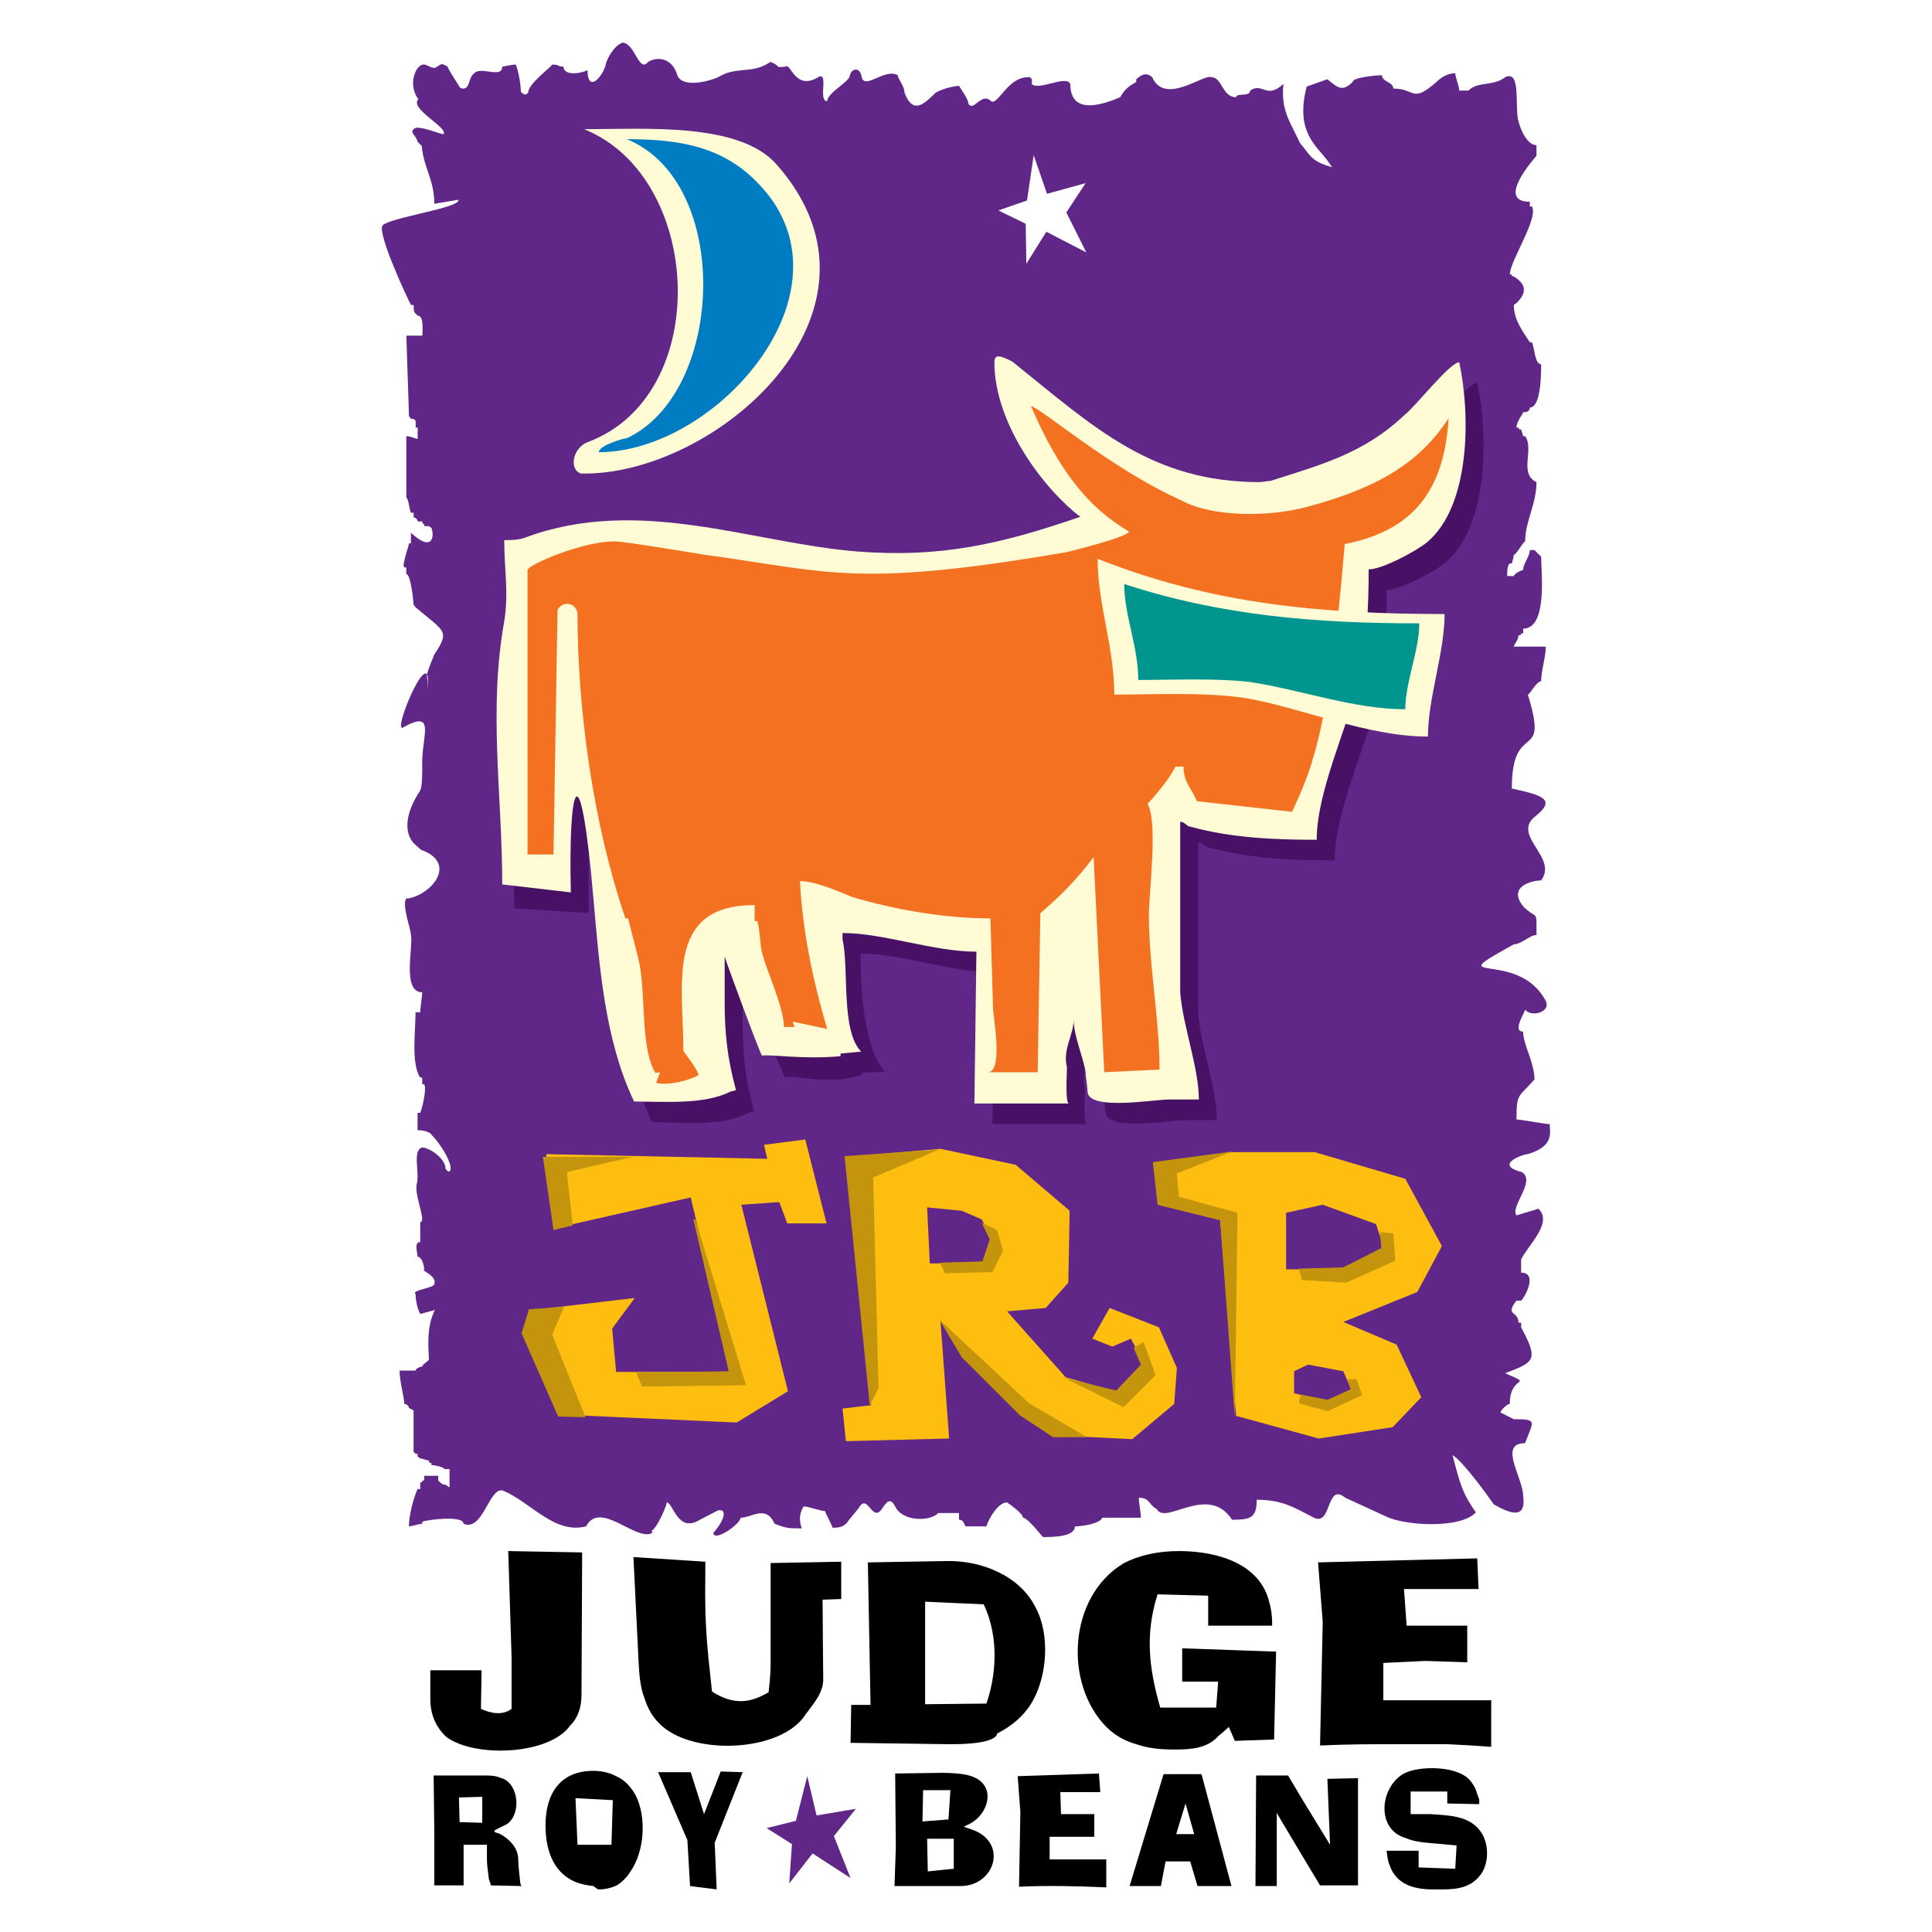
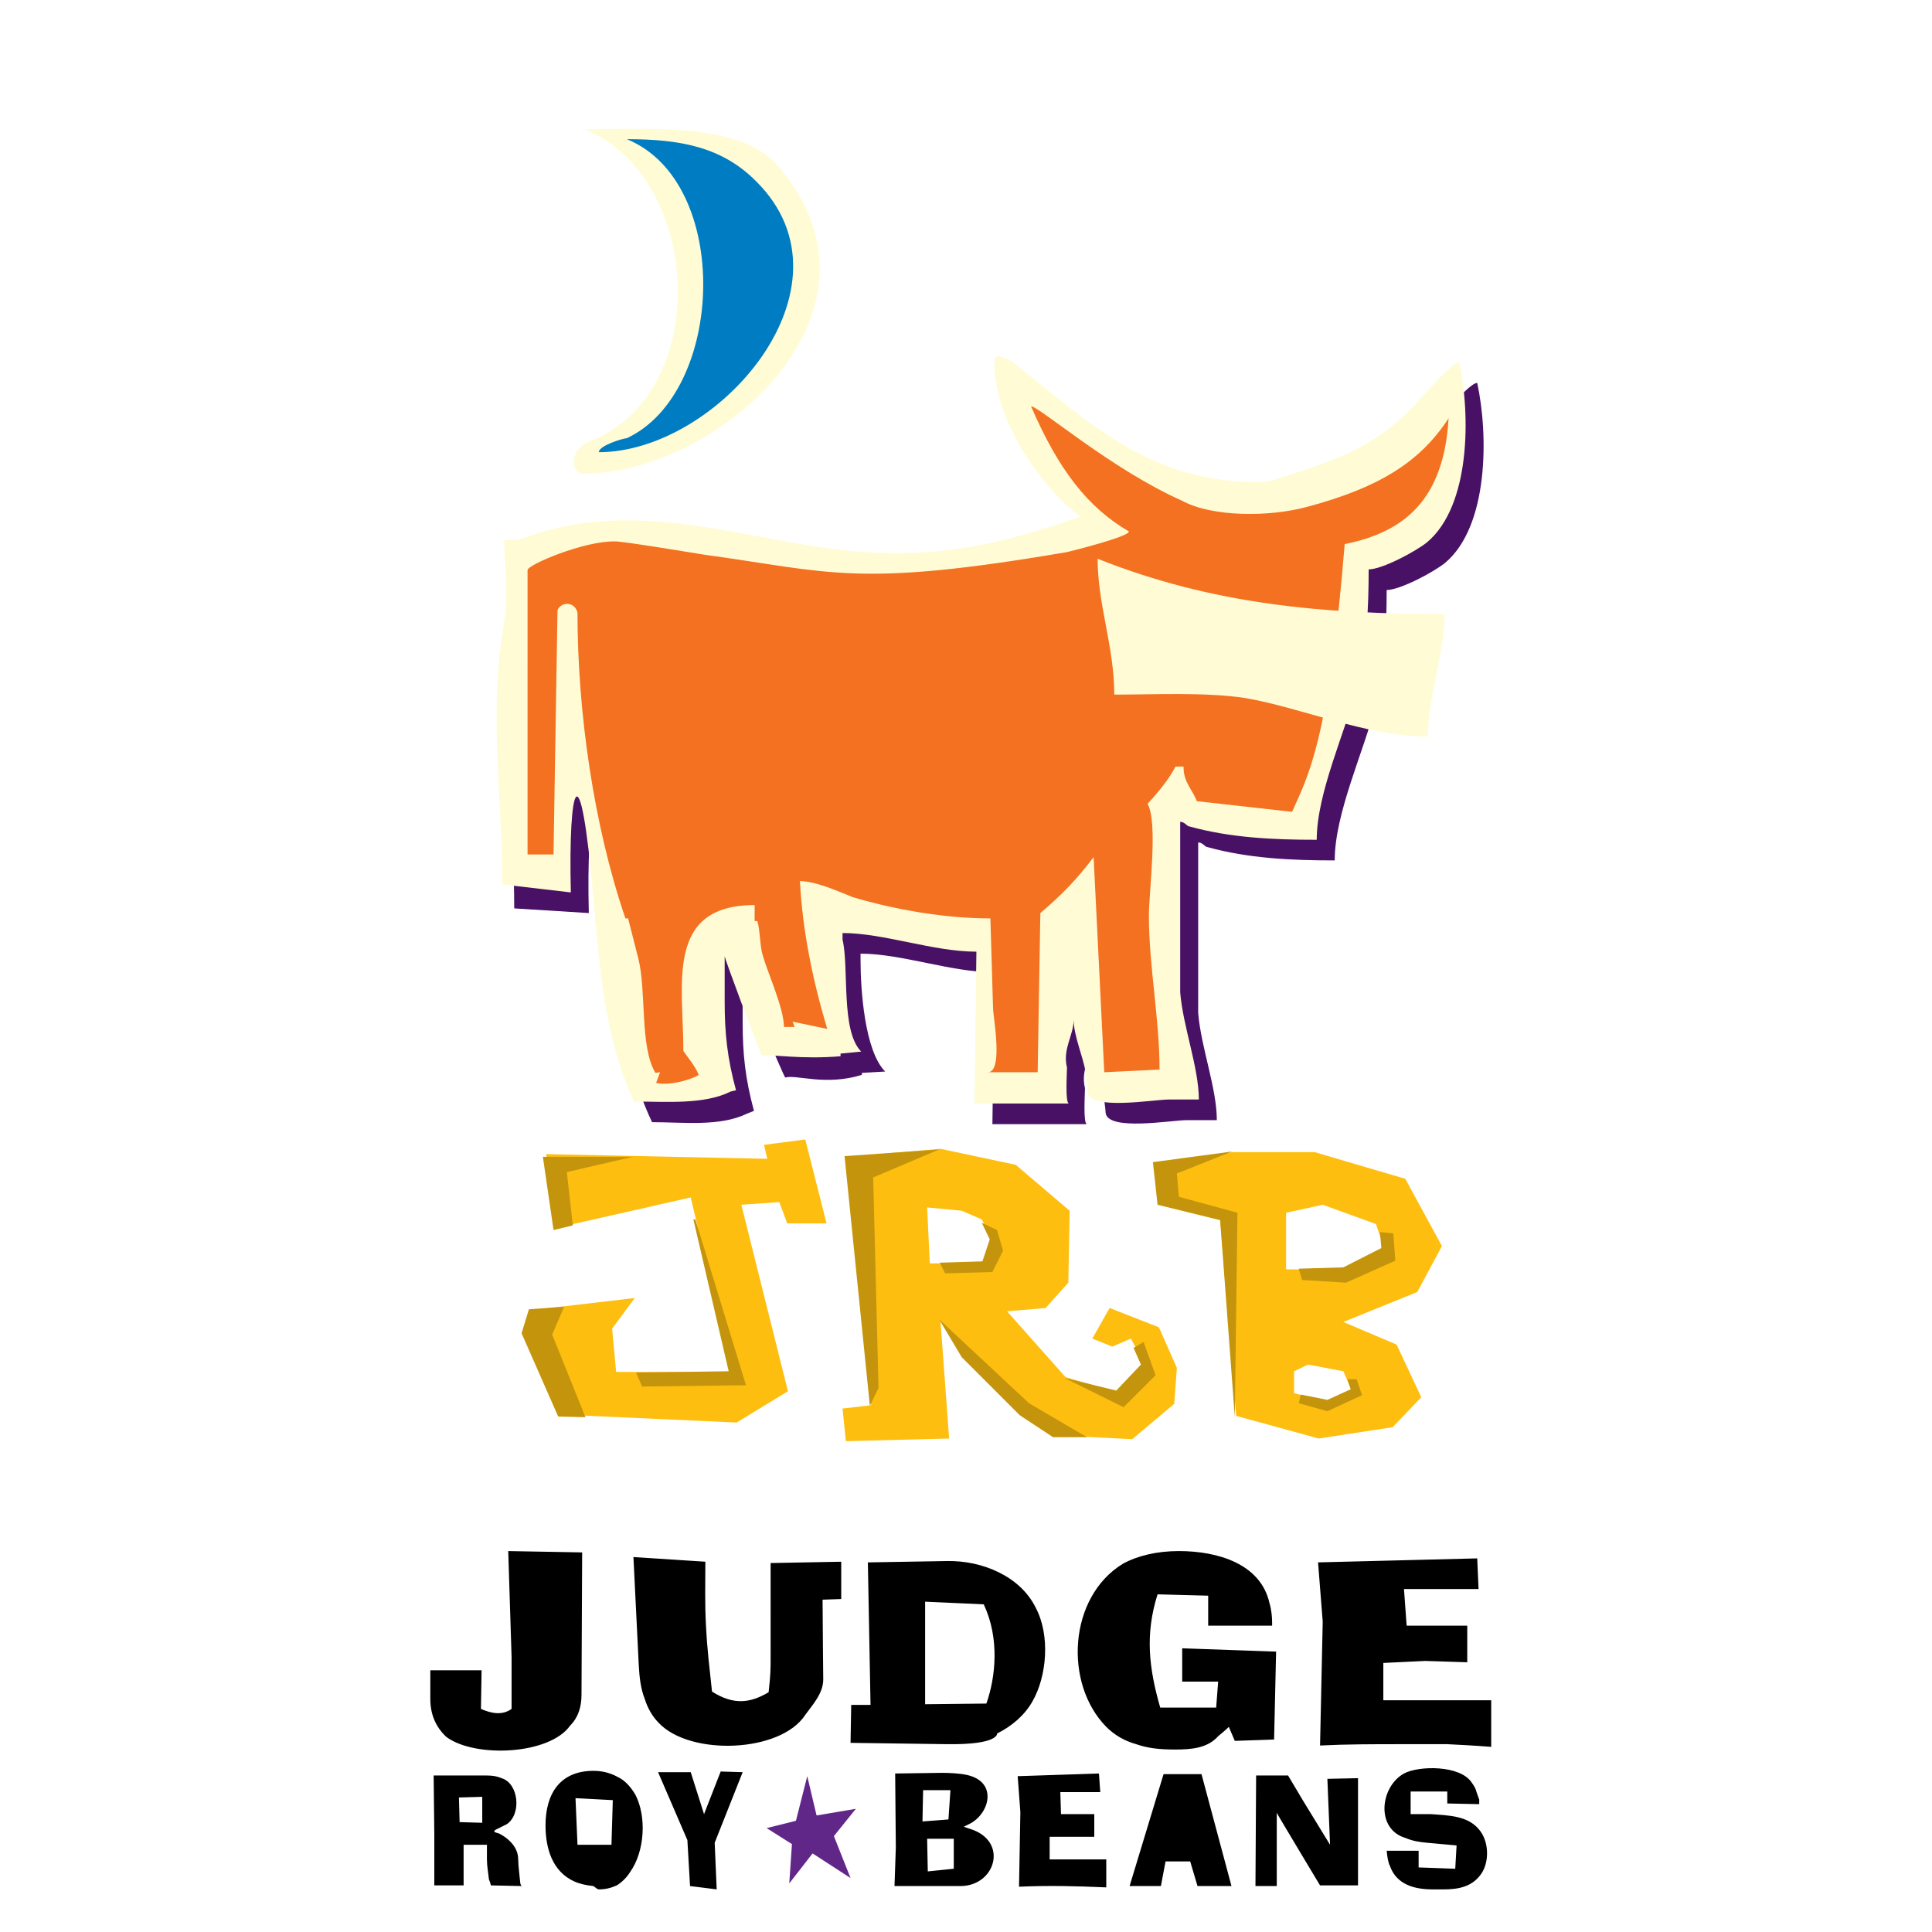
<svg xmlns="http://www.w3.org/2000/svg" version="1.0" id="Layer_1" x="0px" y="0px" width="192.756px" height="192.756px" viewBox="0 0 192.756 192.756" enable-background="new 0 0 192.756 192.756" xml:space="preserve">
  <g>
    <polygon fill-rule="evenodd" clip-rule="evenodd" fill="#FFFFFF" points="0,0 192.756,0 192.756,192.756 0,192.756 0,0  " />
-     <path fill-rule="evenodd" clip-rule="evenodd" fill="#612788" d="M42.334,6.444c0.266,0,0.598,0.333,1.063,0.333   c0.73-0.399,0.531-0.532,1.262-0.133c0,0.199,1.263,2.126,1.263,2.126c0.997,0.399,0.797-1.063,1.329-1.395   c0.598-0.864,2.857,0.531,2.857-0.731c0.199,0,0.864-0.2,1.329-0.2c0.266,0.399,0.531,2.06,0.531,2.725   c0.333,0.266,0.399,0.398,0.731,0.066c0-0.864,2.126-2.392,2.392-2.791c0.797,0,0.465,0.2,1.13,0.2   c0,1.063,2.126,0.598,2.392,0.333c0,2.126,1.263,1.062,1.794-0.399c0.067-0.665,0.931-2.126,1.728-2.326   c1.262,0.133,1.594,3.057,2.525,1.927c0.997-0.598,2.325-0.332,2.857,1.13c0.332,1.594,3.256,0.797,4.12,0.398   c1.728-1.063,3.189-0.398,4.784-1.263l0.465-0.266c1.129,0.465,0.332,0.598,1.528,0.465c0.465-0.399,0.93,2.525,3.322,0.997   c0.93-0.332-0.133,2.458,0.797,2.458c0-0.864,2.259-1.927,2.259-2.591c0.133-0.598,0.997-0.997,1.196,0.266   c0.398,1.129,2.326-0.997,3.588-0.266c0,0.398,0.664,1.063,0.664,1.728c0.864,2.325,2.06,0.997,2.924,0.199   c0.266-0.398,1.86-0.864,2.525-0.864c0.266,0.465,0.93,1.329,0.93,1.794c0.532,0.797,1.262-1.129,2.193-0.332   c0.664,0.731,1.661-2.326,3.721-2.326c0.199-0.066,0.531,0.066,0.398,0.665c0.665,0.731,3.455-0.93,3.854,0   c0,3.256,3.389,1.993,4.983,1.329c0.466-0.863,0.931-1.129,1.595-1.528V7.906c0.266-0.199,0.864-0.864,1.595-0.199   c1.263,2.857,5.183-0.398,5.914,0c1.062,0,1.062,1.993,2.458,1.993c0-0.465,1.396,0,1.396-0.664   c1.263-0.864,1.595,0.93,3.322-0.665c-0.266,2.591,0.598,3.654,1.661,5.914c0.996,1.129,0.996,1.794,3.189,2.392   c0,0-0.332-0.465-0.465-0.665c-1.063-1.462-3.256-2.857-2.061-7.375l2.061-0.731c0.996,0.797,1.462,1.329,2.524,0.266   c0-0.465,2.459-0.665,2.924-0.665c0,0.665,1.129,0.665,1.129,1.329c2.26,0,1.794,1.528,4.319-0.665   c0.465-0.465,1.13-0.864,1.86-0.864c0,0.398,0.398,1.262,0.398,1.728h0.931c0.863-0.931,2.458-0.399,3.654-1.329   c1.528-0.73,0.997,2.525,1.263,4.12c0.266,1.263,0.996,2.658,1.86,2.658v1.063c-0.332,0.398-4.054,4.584-0.665,4.584v0.465h0.2   c0.73,1.13-2.193,5.449-2.193,6.777c0.398,0,0,0.2,0.398,0.2c0.798,0.532,1.661,1.329,0.267,2.658l-0.267,0.199   c0,1.528,0.931,2.658,1.595,3.721h0.2c0.266,0.399,0.266,2.193,0.93,2.193c0,0.864,0,4.319-1.13,4.319   c0,0.465-0.465,0.465-0.664,0.465c0,0.199-0.664,0.864-0.664,1.528c0.465,0,0,0.199,0.465,0.199l0.199,0.665h0.199   c0.931,1.329-0.664,3.721,1.13,4.584c0,2.193-1.13,3.92-1.13,5.914c-0.199,0-0.863,1.329-1.13,1.329   c0,0.199-0.199,0.864-0.199,0.864h-0.199c-0.266,0.199-0.266,0.864-0.266,1.263h0.664c0-0.2,0.731-0.598,0.931-0.598   c0-0.665,0.664-1.329,0.664-1.994h0.466l0.664,0.665c0,1.528,0.665,7.176-1.794,7.176v0.465c-0.465,0,0,0.2-0.465,0.2   c0,0.465-0.466,0.93-0.466,1.129h3.189c0,1.063-0.465,2.392-0.465,3.455c-0.465,0-1.13,1.329-1.329,1.329   c2.193,7.043-1.595,2.326-1.595,9.369c2.99,0.665,4.519,1.063,2.326,2.791c-2.393,1.927,2.325,4.053,0.598,6.379   c-0.864,0-3.455,0.598-1.728,2.658c1.396,1.329,1.263,0.133,1.263,2.791c-0.665,0-1.528,0.93-2.26,0.93   c-7.707,4.252,0.399,0.333,3.189,5.648c0.532,1.13-1.462,1.661-2.06,0.863c0,0.267-1.329,2.193-0.199,2.193   c0,1.329,1.13,3.057,1.13,4.784c-1.595,1.794-1.794,1.329-1.794,3.986c0.465,0,2.856,0.465,3.322,0.465   c0,0.864,0.465,2.193-2.193,2.99c-0.465,0-3.455,1.063-0.598,1.794c1.462,0.864-1.196,3.455-0.531,4.319l2.192-0.665   c1.462,1.396-0.997,3.589-1.728,5.051v1.328c1.728,0,0.332,2.525,0,2.791h-0.465c-1.196,1.528,0.199,0.997,0.199,2.192h0.266v0.466   c1.728,3.255,1.396,3.455-1.595,4.584c2.99,1.329,0.465,0.066,0.465,3.057c-0.266,0-0.93,0.664-0.93,0.863l1.328,0.665   c2.459,0,1.928,0.199,1.13,2.392c-2.725,0-0.199,3.455-0.199,5.25c0.332,2.392-1.263,1.794-2.924,0.863   c-1.062-1.528-3.256-4.452-4.119-4.917c0.863,3.322,1.063,3.854,2.325,5.715c-1.528,1.661-7.109,1.328-8.97,0.398l-4.053-1.86   c-1.928-1.595-1.329,2.856-3.123,1.993c-2.061-1.063-3.189-1.794-5.715-1.794c0,1.794-0.598,1.993-2.458,1.993   c-2.392-3.654-6.645,0.598-7.509-1.063c-0.863-0.465-0.664-1.129-1.794-1.129c0,0.664,0.2,1.328,0.2,1.993h-3.854   c-0.199,0.598-2.06,0.863-2.724,0.863c0,1.063-2.26,1.063-3.189,1.063c-0.199-0.199-1.528-1.927-1.993-1.927   c0-0.466-1.595-1.528-1.595-1.528c-0.931,0-1.86,1.728-2.06,2.392h-2.06c-0.2-0.266-0.2-0.664-0.665-0.664v-0.665h-2.06   c-0.864,0.864-3.588,0.864-4.319-0.664c-0.465-0.93-0.864-0.465-1.329,0.266c-0.997,1.396-1.396-1.728-2.326-0.066l-0.93,1.13   c-0.465,0.731-0.93,0.797-1.661,0.797c0-0.199-0.73-1.462-0.73-1.661c-0.465,0-1.662-0.465-2.126-0.465   c-0.133,0.133-0.665,0.997-0.2,2.192c-1.329,0-1.528,0-2.724-0.465c-0.864-1.927-2.259-0.598-3.388-0.598   c0,0.598-2.592,2.458-2.725,1.528c1.263-1.462,1.329-2.459,0.465-2.259l-1.794,0.93c-2.259,1.396-2.658-1.728-3.322-1.728   c0,0.398-0.997,2.591-1.462,2.791v0.266c-1.595,0.863-5.183-3.322-6.578-0.665c-3.123,0.798-5.448-2.325-8.173-3.521   c-1.461-0.73-2.06,4.12-4.053,3.256c0-0.863-3.654-0.398-4.12-0.199v0.199c-0.199,0-1.129,0.266-1.329,0.266   c0-1.129,0.465-2.856,0.863-3.721h0.266v-0.664c0.398,0,0-0.2,0.398-0.2v-0.465h1.396v0.465l0.199,0.2l0.266,0.199   c0.465,0,0.465,0.266,0.665,0.266v-1.794h-0.465c-0.2-0.199-0.93-0.398-1.329-0.398c0-0.466-0.266,0-0.266-0.466   c-0.199,0-0.665-0.199-0.864-0.199l-0.266-0.199v-0.266h-0.199l-0.199-0.199v-4.12l-0.465-0.266c0-0.199-0.266-0.398-0.465-0.398   c0-0.664-0.465-2.192-0.465-3.322h1.595c0-0.199,0.465-0.398,0.665-0.398c0-0.199,0.465-0.465,0.665-0.665   c0-0.863-0.333-3.188,0.598-4.983l-1.462,0.399c-0.266-0.466-0.465-1.329-0.465-1.993c-0.465-0.399,1.927-0.599,1.86-0.997   c0.333-0.797-1.395-1.396-0.997-1.396c0-0.465-0.266-1.329-0.665-1.329c0-0.398-0.398-1.462,0.266-1.462v-1.993   c0.665,0-0.665-2.79-0.332-3.854c0.265-1.196-0.465-3.322,0.531-3.588c0.665,0,2.326,1.062,2.326,2.126   c0.398,0.598,0.665,0.133,0.398-0.598c-0.398-1.13-1.329-2.326-1.794-2.791c-0.066-0.199-0.664-0.465-1.396-0.465v-1.728h0.266   c0.199-0.466,0.665-2.393,0.398-2.857h-0.199v-0.664h-0.199c-0.93-1.329-0.465-4.784-0.465-6.512h0.465   c0-0.466,0.199-1.595,0.199-1.993c-2.06,0-0.864-4.585-1.129-5.715c0-0.598-0.93-2.99-0.465-3.654h0.266   c2.458-0.532,4.784-3.588,1.196-4.851l-0.731-0.664c-0.997-1.13-0.797-3.057,0.665-5.25c0.199-0.399,0.199-1.728,0.199-2.392   c-0.133-2.923,1.528-5.847-1.993-3.854c-0.864,0,3.056-9.037,2.525-3.788c0.133-2.06-0.532-0.531,0.664-3.521   c1.595-2.392,1.063-2.259-1.86-4.718l-0.199-0.266c0-0.199-0.266-3.057-0.731-3.057v-0.664h-0.199   c-0.266-0.2,0.465-2.126,0.465-2.392h0.199v-1.063c1.993,1.86,2.392,0.598,2.06-0.465L42.8,52.491h-0.465   c0-0.465-0.199,0-0.199-0.465H41.67c0-0.199-0.199-0.399-0.398-0.399v-0.465h-0.266c-0.199-0.399-0.199-1.263-0.465-1.528v-6.113   c0.465,0,0.93,0.266,1.129,0.266v-1.129h-0.199v-0.665l-0.199-0.199h-0.266l-0.199-0.266l-0.266-8.04h1.595   c0-0.399,0.199-1.994-0.465-1.994c-0.398-0.398-0.398-0.332-0.398-1.063h-0.266c-0.465-0.864-3.322-7.043-2.857-7.907   c0.532-0.797,7.907-1.794,7.575-2.591l-2.392,0.398c0-2.392-1.063-3.588-1.262-5.781l-0.399-0.398   c-0.199-0.731-0.863-0.931-0.332-1.329c0.465-0.398,3.123,0.797,2.924,0.532c0.398-0.665-3.455-2.525-2.525-3.456   C40.607,8.372,41.537,6.312,42.334,6.444L42.334,6.444z" />
    <path fill-rule="evenodd" clip-rule="evenodd" fill="#481166" d="M111.968,53.156c-7.973,2.724-16.345,4.584-24.717,3.92   c-10.498-0.864-22.857-5.05-33.023-2.724c-0.731,0-1.86,0.199-2.525,0.199c0,2.924,0.266,6.578-0.199,9.502   c-1.595,8.903-0.199,17.741-0.199,26.578l7.441,0.465c-0.266-10.897,0.931-14.751,2.259,0.664   c0.598,6.777,1.13,14.087,4.053,20.199c3.189,0,6.777,0.465,9.501-0.863l0.665-0.266c-0.864-3.189-1.129-5.648-1.129-8.838v-4.518   c0,0.199,4.053,9.833,4.252,10.033c1.063-0.332,3.987,0.863,7.642-0.267v-0.199l2.326-0.133c-2.06-2.06-2.458-8.239-2.458-11.096   v-0.665c4.119,0,9.036,1.861,13.355,1.861l-0.199,15.148h9.435c-0.398,0-0.199-3.122-0.199-3.588   c-0.465-1.86,0.665-3.189,0.665-4.784c0,1.595,0.93,3.655,1.195,5.25c0,0.465,0.199,1.594,0.199,1.993   c0.2,1.86,6.578,0.73,8.106,0.73h2.99c0-3.189-1.595-7.309-1.86-10.697v-17.01c0.465,0,0.664,0.465,0.931,0.465   c4.053,1.129,8.371,1.329,12.69,1.329c0-4.718,2.924-10.897,4.053-15.415c0.931-3.588,1.13-7.708,1.13-11.562   c1.329,0,4.718-1.794,5.848-2.724c4.318-3.654,4.318-12.691,3.188-17.94c-0.93,0-4.518,4.585-5.448,5.25   c-4.053,3.854-8.372,4.983-13.355,6.578v0.199c-10.83,0-19.003-4.983-27.109-11.562v-0.199c-0.199,0-0.465,0-0.465-0.266   C101.005,44.385,108.313,50.431,111.968,53.156L111.968,53.156z" />
    <path fill-rule="evenodd" clip-rule="evenodd" fill="#FFFCD5" d="M58.281,12.89c11.894,4.784,12.89,26.578,0.332,31.229   c-1.395,0.531-1.927,2.658-0.665,3.123c13.289,0.333,32.492-16.146,19.535-30.83C73.763,12.159,64.261,12.89,58.281,12.89   L58.281,12.89z" />
    <path fill-rule="evenodd" clip-rule="evenodd" fill="#007CC2" d="M62.534,13.886c10.498,4.252,9.833,25.25,0,29.834   c-0.332,0-2.791,0.731-2.791,1.396c11.894,0,26.246-16.479,15.747-26.977C72.035,14.617,67.783,13.886,62.534,13.886L62.534,13.886   z" />
    <polygon fill-rule="evenodd" clip-rule="evenodd" fill="#FEBE10" points="54.494,115.148 55.424,122.524 68.913,119.468    73.032,136.876 61.471,136.876 61.072,132.558 63.331,129.501 53.165,130.696 52.434,132.757 55.889,141.129 73.497,141.926    78.613,138.803 73.962,120.198 77.75,119.933 78.547,122.059 82.467,122.059 80.341,113.687 76.221,114.219 76.554,115.614    54.494,115.148  " />
    <path fill-rule="evenodd" clip-rule="evenodd" fill="#FEBE10" d="M84.394,143.786l-0.333-3.256l2.857-0.332l-2.458-24.783   l9.369-0.798l7.508,1.595l5.383,4.585l-0.134,7.176l-2.259,2.524l-3.854,0.333l5.847,6.577l5.315,1.528l2.592-2.724l-1.396-2.658   l-1.86,0.798l-1.993-0.798l1.728-3.057l4.917,1.928l1.794,4.053l-0.266,3.588l-4.187,3.521l-8.04-0.398l-3.322-2.392l-5.581-5.715   l-2.192-3.322l0.864,11.761L84.394,143.786L84.394,143.786z M92.5,120.464l0.266,5.582h5.448l0.798-2.393l-1.063-1.993   l-1.993-0.863L92.5,120.464L92.5,120.464z" />
    <path fill-rule="evenodd" clip-rule="evenodd" fill="#FEBE10" d="M123.33,141.262l-1.595-19.535l-6.179-1.528l-0.398-4.119   l7.773-1.13h8.239l9.036,2.658l3.654,6.711l-2.458,4.584l-7.376,2.99l5.316,2.259l2.458,5.25l-2.857,2.989l-7.375,1.13   L123.33,141.262L123.33,141.262z M128.313,120.996v5.647h5.714l4.12-1.927l-0.864-2.592l-5.315-1.927L128.313,120.996   L128.313,120.996z M129.111,136.81v2.193l3.255,0.797l2.459-1.13l-0.798-1.86l-3.521-0.664L129.111,136.81L129.111,136.81z" />
    <path fill-rule="evenodd" clip-rule="evenodd" fill="#FFFCD5" d="M107.782,51.561c-7.907,2.725-13.953,4.12-22.325,3.456   c-10.498-0.864-21.728-5.582-33.023-1.396c-0.665,0.266-1.462,0.266-2.126,0.266c0,2.924,0.465,5.183,0,8.106   c-1.594,8.837-0.199,17.409-0.199,26.246l6.844,0.797c-0.266-10.897,0.931-14.75,2.259,0.665c0.598,6.777,1.13,14.086,4.053,20.199   c3.189,0,6.977,0.332,9.634-0.997l0.532-0.133c-0.864-3.188-1.13-5.647-1.13-8.837v-4.518c0,0.199,3.521,9.701,3.721,9.9   c1.196-0.133,3.92,0.399,7.84,0.066v-0.266l2.06-0.199c-2.06-2.06-1.196-8.372-1.86-11.163v-0.665c4.12,0,9.037,1.86,13.355,1.86   l-0.199,15.149h9.435c-0.398,0-0.199-3.123-0.199-3.588c-0.465-1.86,0.665-3.189,0.665-4.784c0,1.595,0.93,3.654,1.195,5.249   c0,0.466,0.199,1.595,0.199,1.993c0.2,1.861,6.578,0.731,8.106,0.731h2.99c0-3.189-1.595-7.31-1.86-10.697v-17.01   c0.465,0,0.664,0.465,0.931,0.465c4.053,1.129,8.371,1.329,12.69,1.329c0-4.718,2.924-10.897,4.053-15.416   c0.931-3.588,1.13-7.708,1.13-11.561c1.329,0,4.718-1.794,5.847-2.725c4.319-3.654,4.319-12.691,3.189-17.94   c-0.93,0-4.518,4.584-5.448,5.249c-4.053,3.854-8.372,4.983-13.355,6.578l-1.062,0.133c-10.831,0-16.545-5.448-24.718-12.026   c-1.062-0.532-1.794-0.864-1.794,0.066C99.211,42.325,104.194,48.837,107.782,51.561L107.782,51.561z" />
    <path fill-rule="evenodd" clip-rule="evenodd" fill="#F37121" d="M106.453,55.082c0.532-0.132,6.18-1.528,6.18-2.06   c-4.12-2.392-7.043-6.179-9.768-12.492c0.864,0.067,8.04,6.312,15.083,9.435c2.924,1.595,8.571,1.661,12.491,0.598   c6.91-1.86,11.163-4.319,14.087-8.837c-0.466,8.107-4.386,11.362-10.366,12.559c-1.594,19.801-3.721,23.256-5.248,26.711   l-9.502-1.063c-0.531-1.329-1.329-1.86-1.329-3.455h-0.797c-0.599,1.13-1.396,2.193-2.791,3.721   c1.063,1.86,0.133,8.771,0.133,11.163c0,4.983,1.063,10.299,1.063,15.349l-5.516,0.266l-1.062-21.461   c-1.661,2.192-3.123,3.721-5.315,5.582l-0.267,15.88h-4.982c1.595,0,0.531-5.581,0.531-6.378l-0.266-8.971   c-4.519,0-9.501-0.864-13.754-2.126c-1.329-0.532-3.654-1.595-5.249-1.595c0.266,4.983,1.263,9.834,2.725,14.751l-3.456-0.731   l0.2,0.532h-1.063c0-1.86-1.595-5.315-2.126-7.177c-0.266-0.797-0.266-2.658-0.531-3.388h-0.266v-1.595   c-8.97,0-7.109,7.907-7.109,14.551c0.398,0.598,1.196,1.528,1.528,2.392c-0.598,0.399-2.791,1.13-4.252,0.798l0.398-1.063   l-0.465,0.066c-1.594-2.657-0.864-8.238-1.728-11.495l-0.997-3.92h-0.266c-3.189-9.302-4.784-20.664-4.784-30.498   c-0.266-1.13-1.595-1.13-1.993-0.266l-0.399,24.385h-2.591V56.876c0-0.532,5.648-2.923,8.705-2.857   c0.531-0.066,7.707,1.13,8.97,1.329C82.932,57.076,85.457,58.67,106.453,55.082L106.453,55.082z" />
    <path fill-rule="evenodd" clip-rule="evenodd" fill="#FFFCD5" d="M109.51,55.747c11.495,4.585,22.591,5.515,34.617,5.515   c0,3.854-1.661,8.372-1.661,12.226c-6.112,0-12.491-2.857-18.271-3.854c-4.054-0.598-9.104-0.332-13.023-0.332   C111.171,64.518,109.51,60.332,109.51,55.747L109.51,55.747z" />
-     <path fill-rule="evenodd" clip-rule="evenodd" fill="#00958E" d="M112.168,58.272c9.767,3.189,19.269,3.92,29.435,3.92   c0,2.724-1.396,5.847-1.396,8.572c-5.183,0-10.564-1.994-15.548-2.725c-3.389-0.398-7.708-0.199-11.097-0.199   C113.562,64.451,112.168,61.461,112.168,58.272L112.168,58.272z" />
    <polygon fill-rule="evenodd" clip-rule="evenodd" fill="#C4950C" points="52.767,130.63 52.036,133.022 55.69,141.328    58.414,141.395 55.092,133.155 56.288,130.364 52.767,130.63  " />
    <polygon fill-rule="evenodd" clip-rule="evenodd" fill="#C4950C" points="54.162,115.415 55.225,122.724 57.152,122.258    56.554,116.942 63.132,115.415 54.162,115.415  " />
    <polygon fill-rule="evenodd" clip-rule="evenodd" fill="#C4950C" points="84.261,115.348 86.786,140.265 87.65,138.471    87.118,117.475 93.696,114.684 84.261,115.348  " />
    <polygon fill-rule="evenodd" clip-rule="evenodd" fill="#C4950C" points="101.736,141.195 105.059,143.388 108.446,143.388    102.666,139.999 93.696,131.627 95.955,135.414 101.736,141.195  " />
    <polygon fill-rule="evenodd" clip-rule="evenodd" fill="#C4950C" points="115.024,115.946 115.49,120.198 121.735,121.727    123.197,141.395 123.463,120.996 117.616,119.401 117.417,117.075 122.932,114.883 115.024,115.946  " />
    <polygon fill-rule="evenodd" clip-rule="evenodd" fill="#C4950C" points="93.762,125.979 98.015,125.847 98.746,123.653    97.948,121.992 99.477,122.724 100.075,124.783 99.012,126.909 94.294,127.042 93.762,125.979  " />
    <polygon fill-rule="evenodd" clip-rule="evenodd" fill="#C4950C" points="129.576,126.577 129.908,127.707 134.294,127.973    139.211,125.779 139.011,123.056 137.682,122.923 137.815,124.518 134.027,126.444 129.576,126.577  " />
    <polygon fill-rule="evenodd" clip-rule="evenodd" fill="#C4950C" points="129.775,139.135 129.576,139.999 132.434,140.797    135.889,139.202 135.356,137.607 134.427,137.607 134.759,138.604 132.434,139.667 129.775,139.135  " />
    <polygon fill-rule="evenodd" clip-rule="evenodd" fill="#C4950C" points="106.188,137.474 112.102,140.397 115.29,137.208    114.095,133.886 113.098,134.484 113.829,136.146 111.37,138.736 106.188,137.474  " />
    <polygon fill-rule="evenodd" clip-rule="evenodd" fill="#C4950C" points="63.464,136.942 64.062,138.338 74.427,138.205    69.377,121.66 69.178,121.66 72.7,136.81 63.464,136.942  " />
    <path fill-rule="evenodd" clip-rule="evenodd" d="M147.516,158.537h-7.441l0.266,3.654h6.047v3.655l-4.187-0.134l-4.186,0.2v3.721   h10.764v4.651c-1.661-0.134-3.123-0.2-4.385-0.267c-1.329,0-2.924,0-4.718,0c-2.658,0-5.315,0-7.974,0.133l0.266-12.358   l-0.465-5.913l15.88-0.399L147.516,158.537L147.516,158.537z M126.918,162.191h-6.378v-2.99l-5.05-0.133   c-1.263,3.987-0.864,7.376,0.266,11.296h5.581l0.199-2.591h-3.588v-3.322l9.369,0.332l-0.2,8.771l-3.92,0.133l-0.598-1.396   c-0.333,0.333-0.665,0.599-1.063,0.931c-1.062,1.196-2.657,1.329-4.318,1.329c-1.528,0-2.725-0.133-3.854-0.532   c-1.195-0.332-2.192-0.93-2.989-1.728c-4.253-4.318-3.788-12.956,1.661-16.278c1.462-0.798,3.388-1.263,5.581-1.263   c3.986,0,8.173,1.329,9.036,5.183c0.199,0.664,0.266,1.396,0.266,1.927V162.191L126.918,162.191z M98.147,160.065l-5.847-0.266   v10.232l6.113-0.066C99.344,167.308,99.742,163.454,98.147,160.065L98.147,160.065z M86.853,170.099l-0.266-14.219l7.907-0.134   c3.521-0.066,7.309,1.528,8.836,4.651c1.462,2.725,1.13,6.844-0.332,9.369c-0.797,1.396-2.06,2.458-3.521,3.189   c0,0,0.199,1.129-4.983,1.062l-9.635-0.133l0.066-3.787H86.853L86.853,170.099z M76.886,155.945l7.043-0.132v3.721l-1.86,0.066   c0,1.728,0.066,7.641,0.066,7.973c0,1.396-1.13,2.592-1.794,3.521c-2.458,3.788-11.495,4.12-14.618,0.798   c-0.665-0.664-1.13-1.528-1.396-2.392c-0.399-0.997-0.531-2.127-0.598-3.389l-0.531-10.765l7.176,0.466   c0,2.325-0.066,4.053,0.066,6.444c0.133,2.525,0.333,3.987,0.598,6.512c2.193,1.396,3.854,1.13,5.647,0.066   c0.2-1.794,0.2-2.259,0.2-3.521C76.886,162.258,76.886,158.869,76.886,155.945L76.886,155.945z M48.049,166.644l-0.066,3.854   c1.063,0.466,2.126,0.665,3.057,0v-5.183l-0.333-10.564l7.375,0.133l-0.066,14.219c0,1.196-0.333,2.26-1.13,3.057   c-2.06,2.924-9.501,3.256-12.358,1.13c-1.063-0.997-1.595-2.259-1.595-3.787v-2.857H48.049L48.049,166.644z" />
-     <path fill-rule="evenodd" clip-rule="evenodd" d="M144.394,179.933v-1.196h-3.655v2.259h1.994c1.794,0.133,3.854,0.133,4.983,1.729   c0.863,1.195,0.863,3.188,0,4.318c-0.931,1.263-2.326,1.462-3.722,1.462h-1.062c-1.794,0-3.588-0.465-4.253-2.325   c-0.199-0.399-0.266-0.931-0.332-1.528h3.189v1.661l3.654,0.133l0.133-2.326l-2.924-0.266c-0.797-0.066-1.527-0.199-2.126-0.465   c-3.057-0.863-2.592-5.116-0.199-6.445c1.462-0.797,5.647-0.863,6.777,0.931c0.199,0.266,0.398,0.598,0.465,0.93   c0.133,0.332,0.199,0.599,0.266,0.731c0,0.266,0,0.398,0,0.465L144.394,179.933L144.394,179.933z M127.384,180.863v7.309h-2.127   l0.066-11.03h3.189l1.462,2.459l2.725,4.451l-0.266-6.578l3.056-0.066v10.698h-3.787   C131.901,188.438,127.384,180.929,127.384,180.863L127.384,180.863z M118.28,179.933l-0.93,3.057h1.794L118.28,179.933   L118.28,179.933z M119.875,177.009l2.99,11.163h-3.389l-0.731-2.459h-2.458l-0.465,2.459h-3.123l3.389-11.163H119.875   L119.875,177.009z M109.775,178.803h-3.986l0.066,2.192h3.322v2.26h-4.452v2.259h5.648v2.791c-2.924-0.133-5.848-0.199-8.705-0.066   l0.134-7.442l-0.267-3.588l8.106-0.266L109.775,178.803L109.775,178.803z M92.035,181.727l2.591-0.199l0.199-2.924h-2.725   L92.035,181.727L92.035,181.727z M95.158,186.444v-2.99H92.5l0.066,3.256L95.158,186.444L95.158,186.444z M95.822,188.172h-6.578   l0.133-3.854l-0.066-7.376l4.717-0.066c0.731,0,1.794,0.066,2.392,0.199c3.189,0.665,2.326,3.92,0.266,4.917l-0.532,0.266   l0.599,0.199C100.673,183.653,99.344,188.172,95.822,188.172L95.822,188.172z M68.913,176.81l1.329,4.186l1.661-4.252l2.193,0.066   l-2.791,7.043l0.199,4.651l-2.658-0.332l-0.266-4.585l-2.923-6.777H68.913L68.913,176.81z M61.139,179.601l-3.721-0.199l0.199,4.65   h3.389L61.139,179.601L61.139,179.601z M54.427,182.125c0-3.189,1.462-5.448,4.784-5.448c0.864,0,1.661,0.199,2.392,0.598   c0.731,0.332,1.329,0.997,1.794,1.794c1.129,2.193,0.93,5.648-0.532,7.708c-0.332,0.531-0.797,0.997-1.329,1.329   c-0.598,0.266-1.13,0.398-1.794,0.398c-0.133,0-0.266-0.133-0.532-0.332c-0.665-0.066-1.329-0.199-1.927-0.466   C55.092,186.71,54.427,184.385,54.427,182.125L54.427,182.125z M51.703,185.514c0,0.598,0.133,1.595,0.2,2.326   c0,0.065,0.066,0.199,0.066,0.266c0.067,0,0.067,0.066,0.133,0.066l-3.123-0.066c-0.066-0.266-0.133-0.465-0.199-0.599   c-0.066-0.664-0.199-1.328-0.199-1.993v-1.462h-2.326v4.054h-2.924v-5.183l-0.066-5.781h5.316c0.531,0,0.997,0.066,1.461,0.266   c1.728,0.532,1.994,3.588,0.532,4.585c-0.266,0.133-0.532,0.266-0.797,0.398c-0.266,0.134-0.465,0.199-0.465,0.333   c0,0.066,0.199,0.133,0.465,0.199C49.776,182.923,51.703,183.786,51.703,185.514L51.703,185.514z M48.115,179.269l-2.326,0.065   l0.066,2.459l2.259,0.066V179.269L48.115,179.269z" />
+     <path fill-rule="evenodd" clip-rule="evenodd" d="M144.394,179.933v-1.196h-3.655v2.259h1.994c1.794,0.133,3.854,0.133,4.983,1.729   c0.863,1.195,0.863,3.188,0,4.318c-0.931,1.263-2.326,1.462-3.722,1.462h-1.062c-1.794,0-3.588-0.465-4.253-2.325   c-0.199-0.399-0.266-0.931-0.332-1.528h3.189v1.661l3.654,0.133l0.133-2.326l-2.924-0.266c-0.797-0.066-1.527-0.199-2.126-0.465   c-3.057-0.863-2.592-5.116-0.199-6.445c1.462-0.797,5.647-0.863,6.777,0.931c0.199,0.266,0.398,0.598,0.465,0.93   c0.133,0.332,0.199,0.599,0.266,0.731c0,0.266,0,0.398,0,0.465L144.394,179.933L144.394,179.933z M127.384,180.863v7.309h-2.127   l0.066-11.03h3.189l1.462,2.459l2.725,4.451l-0.266-6.578l3.056-0.066v10.698h-3.787   C131.901,188.438,127.384,180.929,127.384,180.863L127.384,180.863z M118.28,179.933l-0.93,3.057L118.28,179.933   L118.28,179.933z M119.875,177.009l2.99,11.163h-3.389l-0.731-2.459h-2.458l-0.465,2.459h-3.123l3.389-11.163H119.875   L119.875,177.009z M109.775,178.803h-3.986l0.066,2.192h3.322v2.26h-4.452v2.259h5.648v2.791c-2.924-0.133-5.848-0.199-8.705-0.066   l0.134-7.442l-0.267-3.588l8.106-0.266L109.775,178.803L109.775,178.803z M92.035,181.727l2.591-0.199l0.199-2.924h-2.725   L92.035,181.727L92.035,181.727z M95.158,186.444v-2.99H92.5l0.066,3.256L95.158,186.444L95.158,186.444z M95.822,188.172h-6.578   l0.133-3.854l-0.066-7.376l4.717-0.066c0.731,0,1.794,0.066,2.392,0.199c3.189,0.665,2.326,3.92,0.266,4.917l-0.532,0.266   l0.599,0.199C100.673,183.653,99.344,188.172,95.822,188.172L95.822,188.172z M68.913,176.81l1.329,4.186l1.661-4.252l2.193,0.066   l-2.791,7.043l0.199,4.651l-2.658-0.332l-0.266-4.585l-2.923-6.777H68.913L68.913,176.81z M61.139,179.601l-3.721-0.199l0.199,4.65   h3.389L61.139,179.601L61.139,179.601z M54.427,182.125c0-3.189,1.462-5.448,4.784-5.448c0.864,0,1.661,0.199,2.392,0.598   c0.731,0.332,1.329,0.997,1.794,1.794c1.129,2.193,0.93,5.648-0.532,7.708c-0.332,0.531-0.797,0.997-1.329,1.329   c-0.598,0.266-1.13,0.398-1.794,0.398c-0.133,0-0.266-0.133-0.532-0.332c-0.665-0.066-1.329-0.199-1.927-0.466   C55.092,186.71,54.427,184.385,54.427,182.125L54.427,182.125z M51.703,185.514c0,0.598,0.133,1.595,0.2,2.326   c0,0.065,0.066,0.199,0.066,0.266c0.067,0,0.067,0.066,0.133,0.066l-3.123-0.066c-0.066-0.266-0.133-0.465-0.199-0.599   c-0.066-0.664-0.199-1.328-0.199-1.993v-1.462h-2.326v4.054h-2.924v-5.183l-0.066-5.781h5.316c0.531,0,0.997,0.066,1.461,0.266   c1.728,0.532,1.994,3.588,0.532,4.585c-0.266,0.133-0.532,0.266-0.797,0.398c-0.266,0.134-0.465,0.199-0.465,0.333   c0,0.066,0.199,0.133,0.465,0.199C49.776,182.923,51.703,183.786,51.703,185.514L51.703,185.514z M48.115,179.269l-2.326,0.065   l0.066,2.459l2.259,0.066V179.269L48.115,179.269z" />
    <polygon fill-rule="evenodd" clip-rule="evenodd" fill="#612788" points="79.411,181.66 80.54,177.208 81.47,181.128    85.391,180.464 83.198,183.188 84.859,187.374 81.072,184.916 78.746,187.905 79.012,183.985 76.487,182.391 79.411,181.66  " />
    <polygon fill-rule="evenodd" clip-rule="evenodd" fill="#FFFFFF" points="102.467,20 103.131,15.481 104.46,19.335 108.313,18.272    106.387,21.195 108.381,25.182 104.394,23.122 102.4,26.312 102.334,22.325 99.609,20.996 102.467,20  " />
  </g>
</svg>